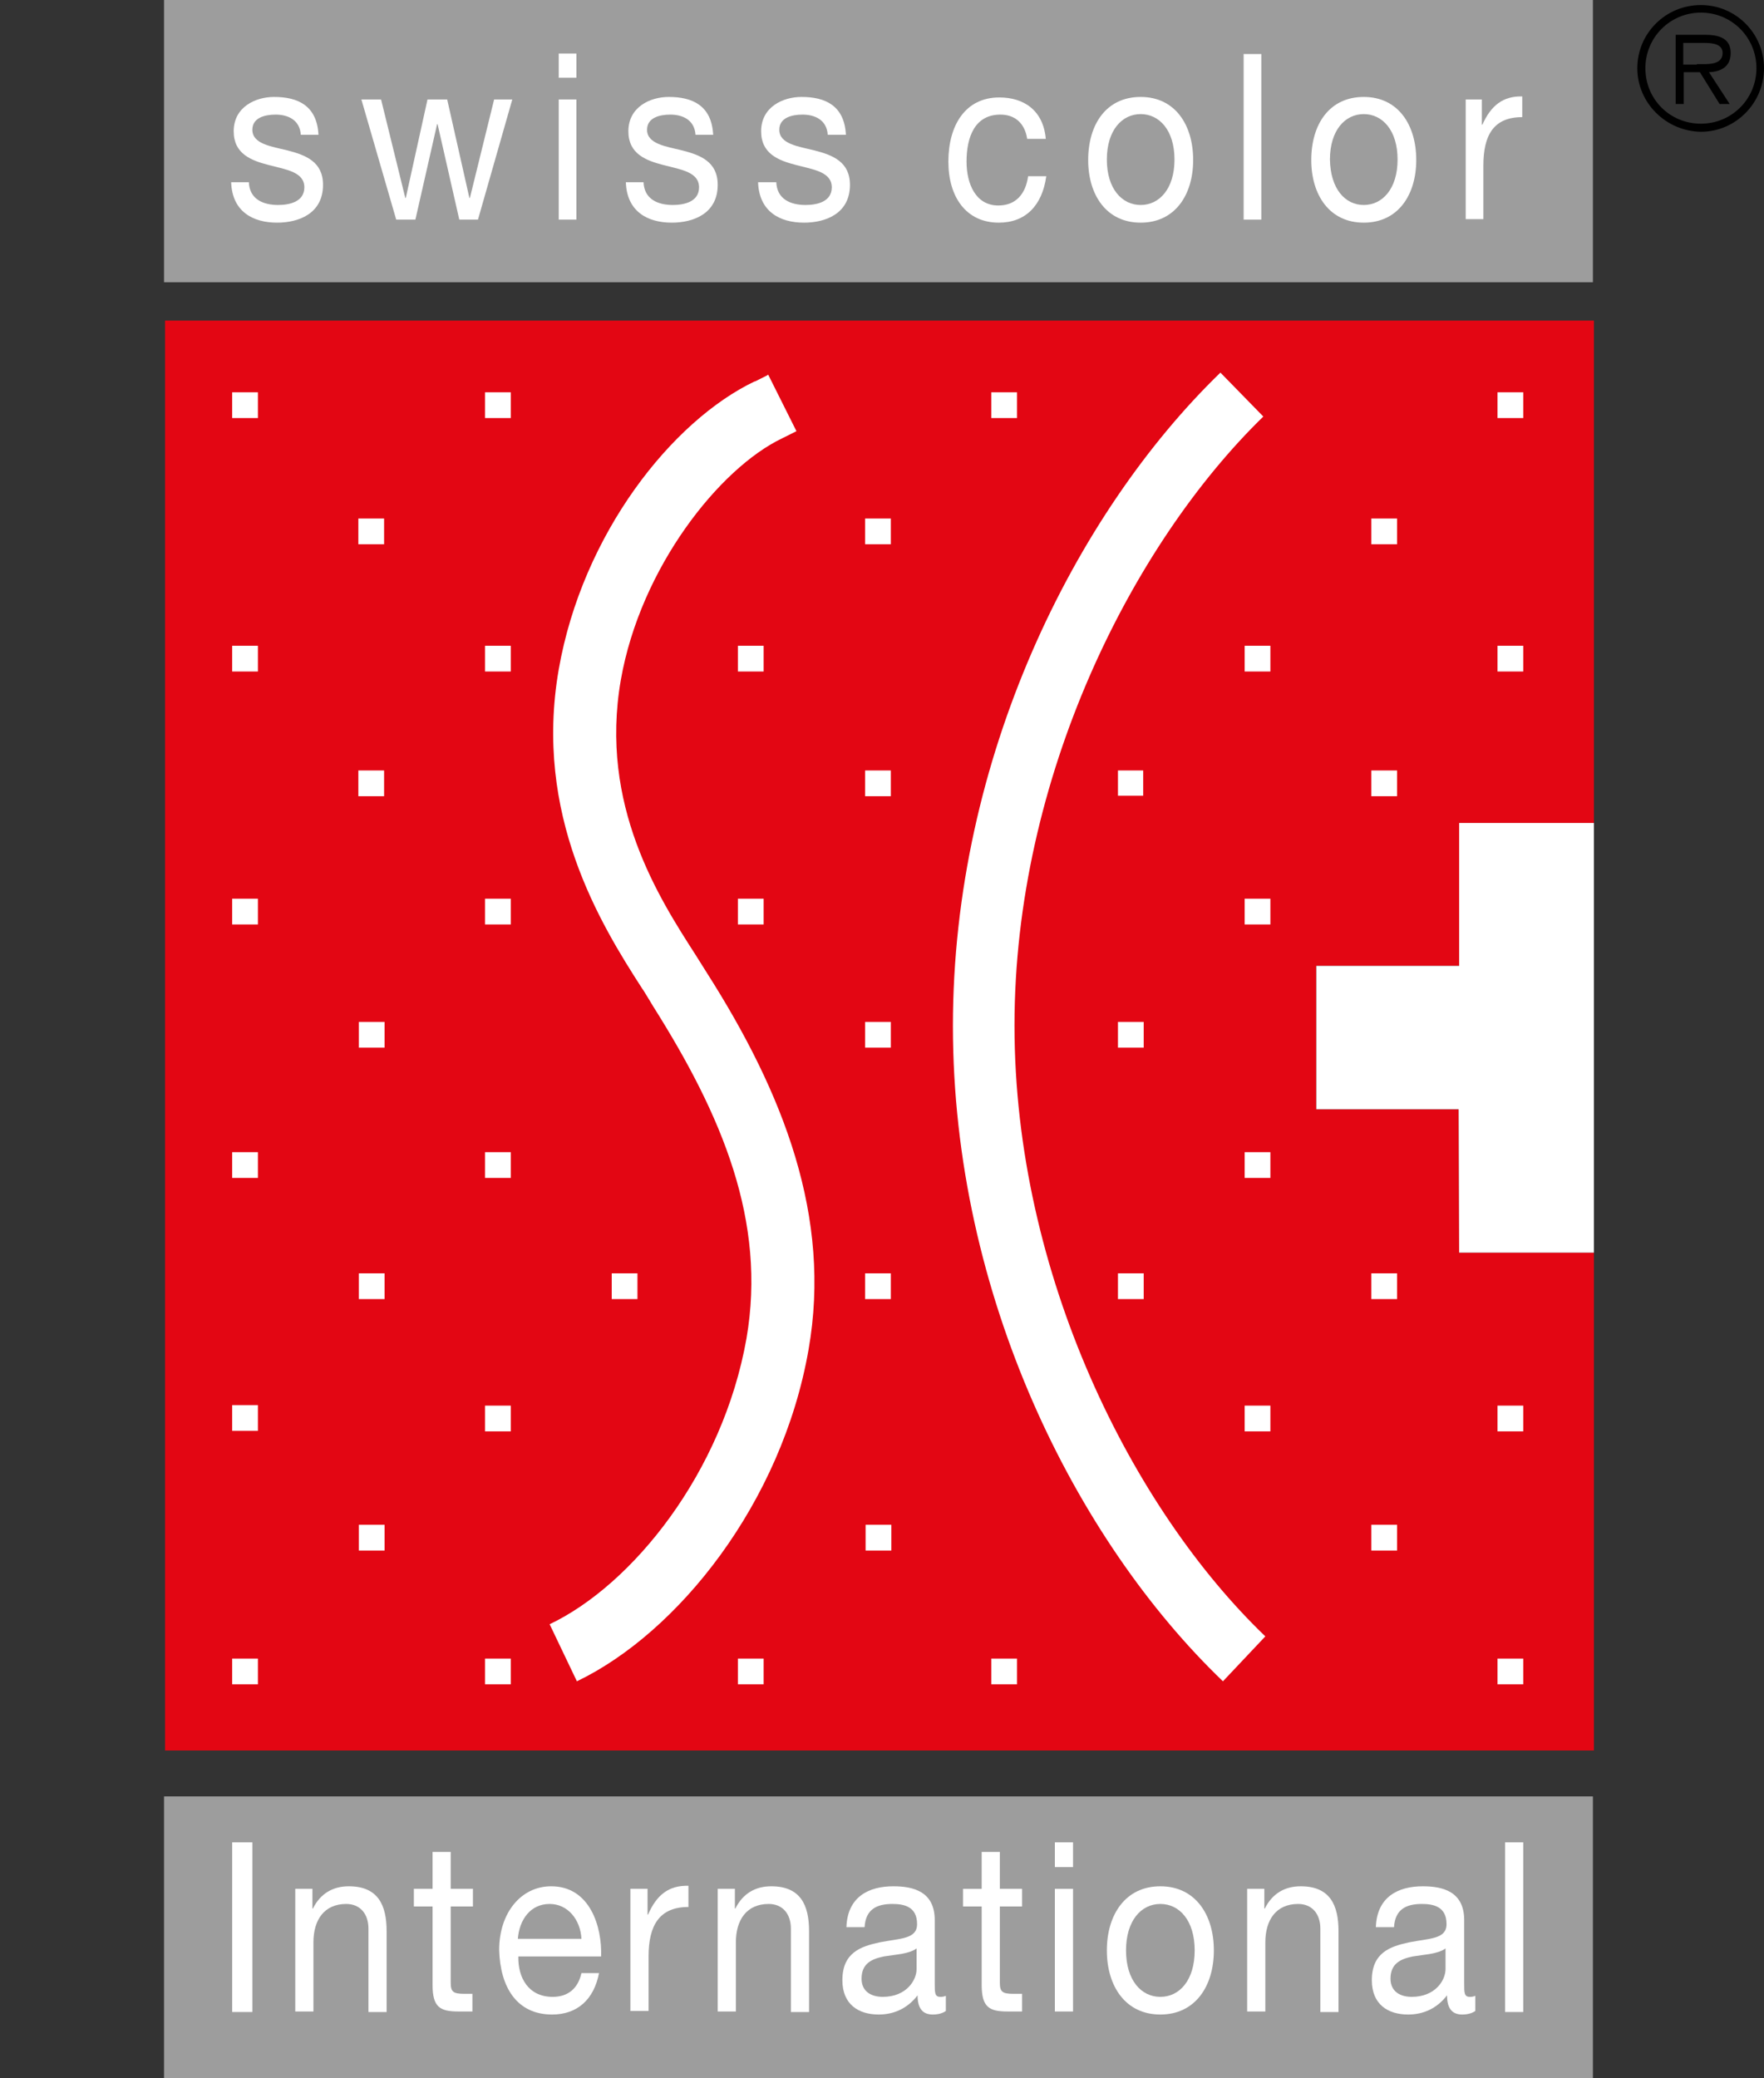
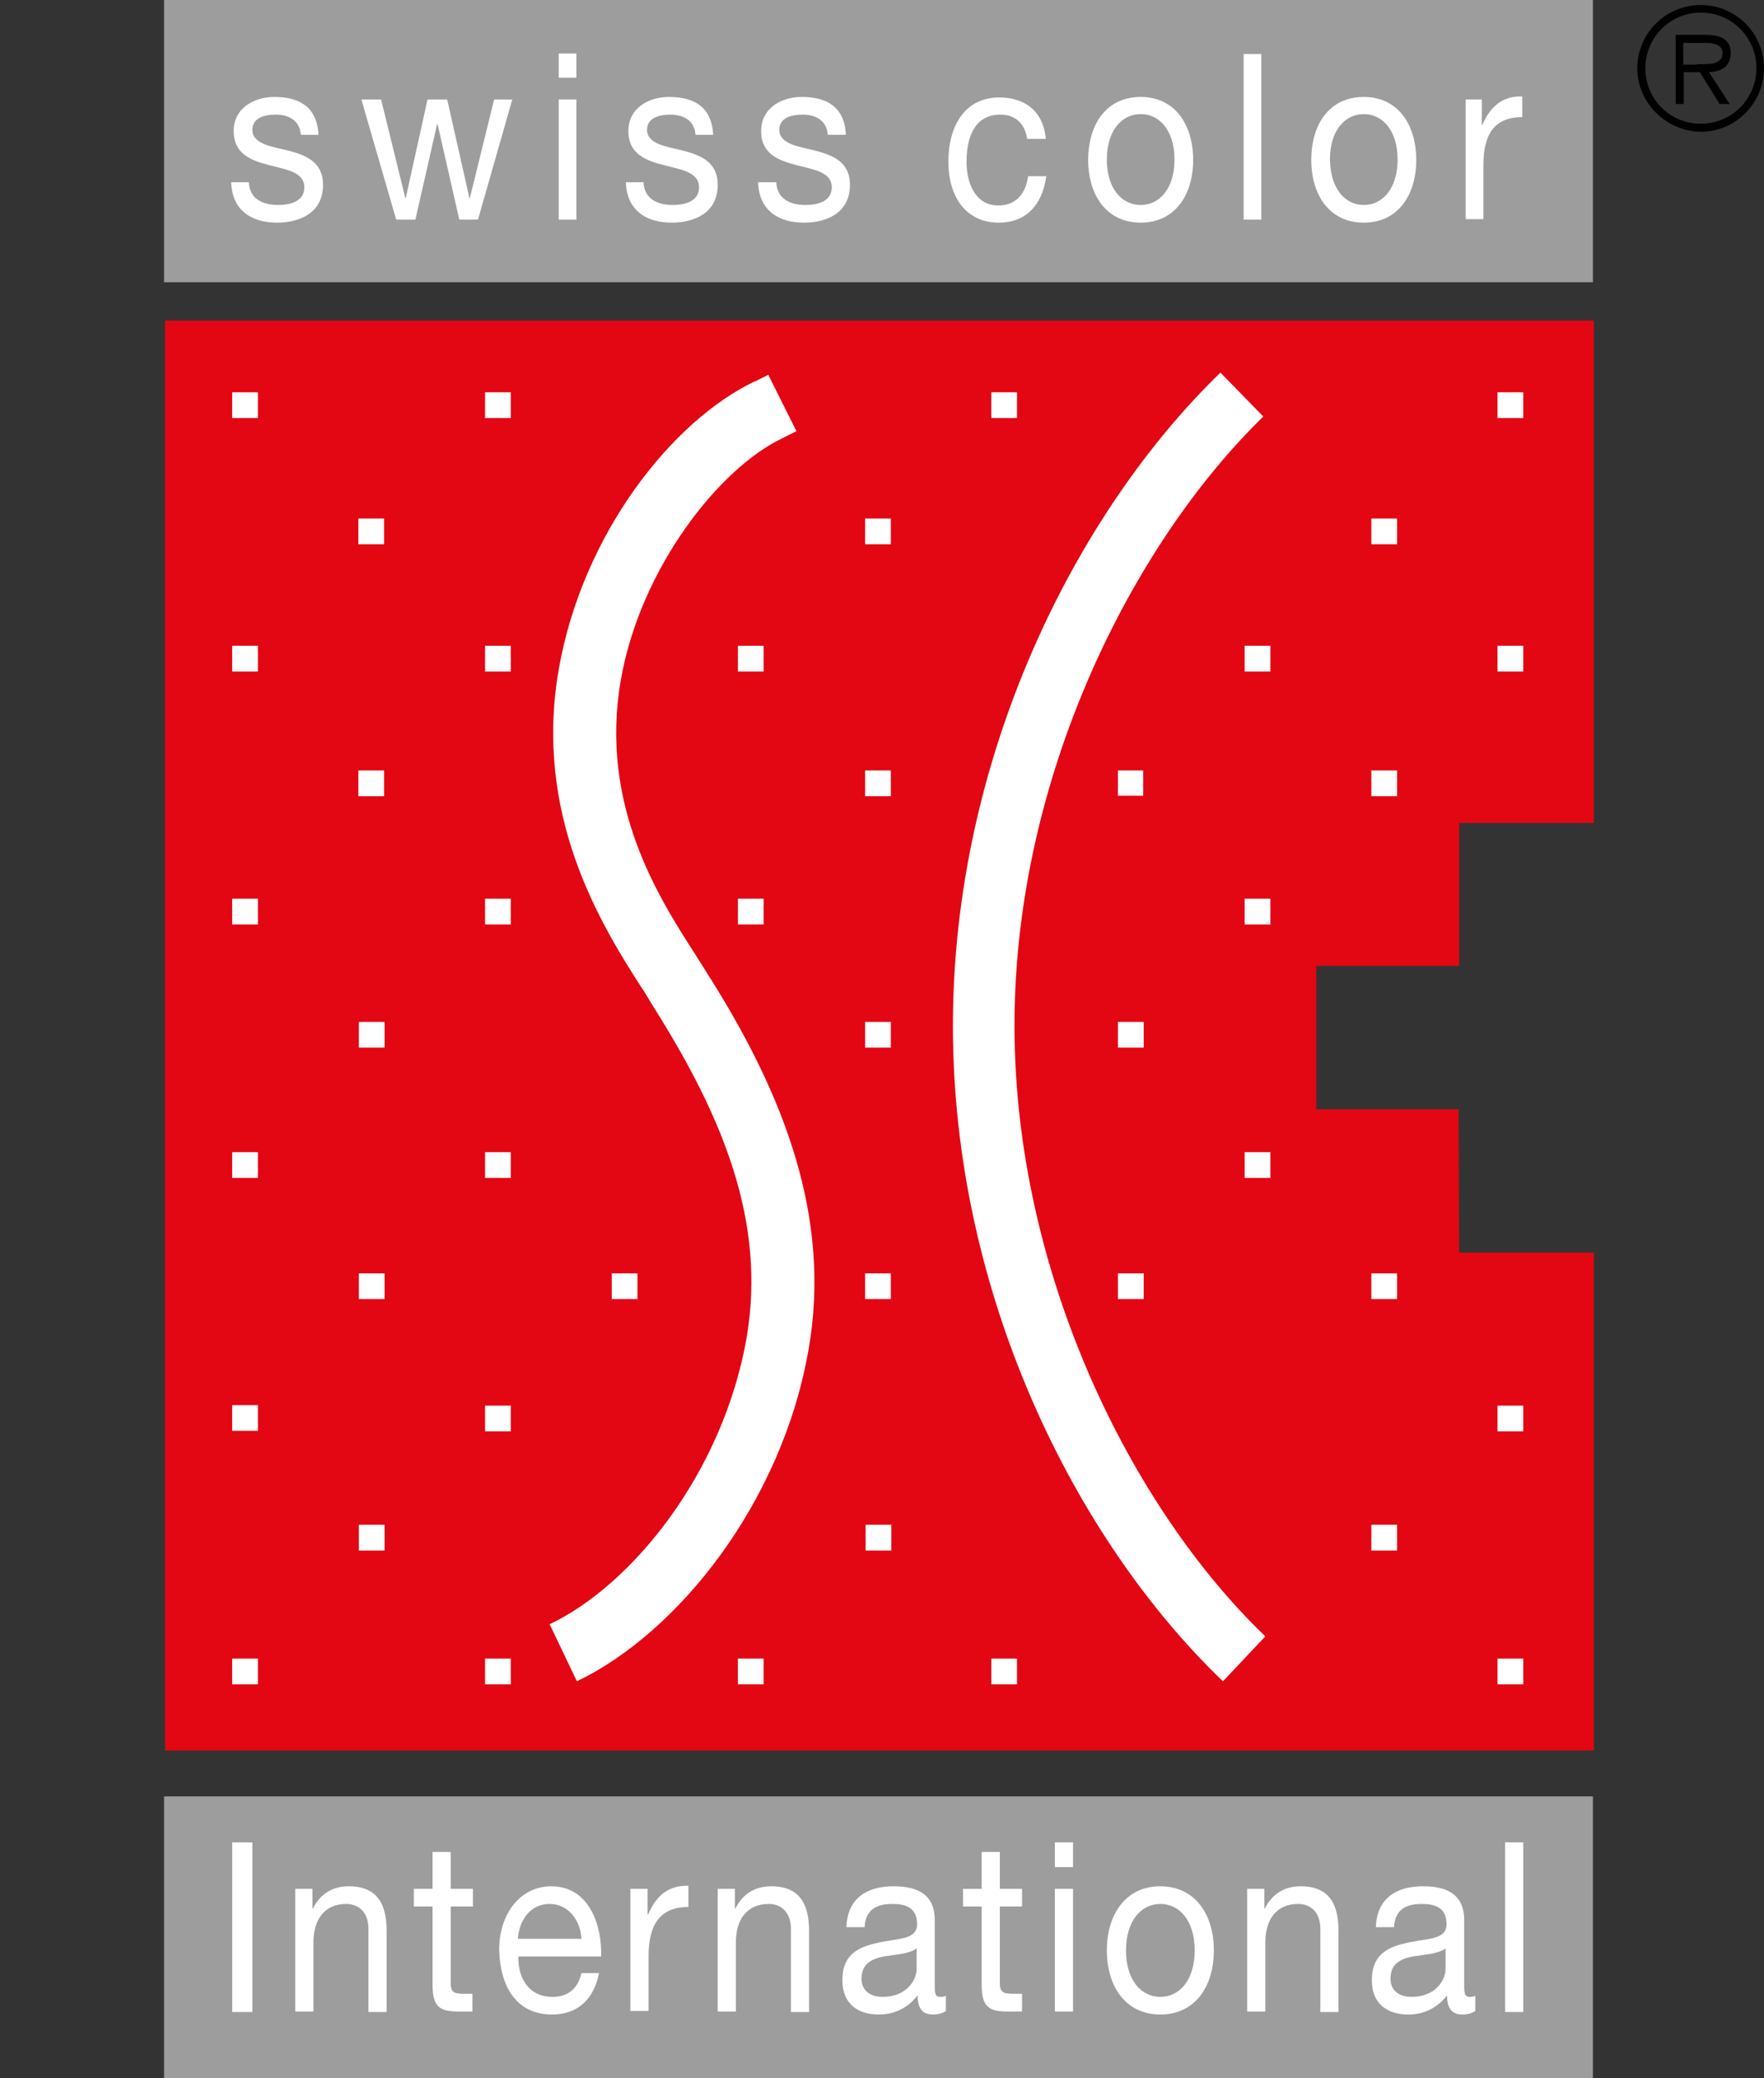
<svg xmlns="http://www.w3.org/2000/svg" version="1.1" id="CONTENT" x="0px" y="0px" viewBox="0 0 349.5 411.6" style="enable-background:new 0 0 349.5 411.6;" xml:space="preserve">
  <rect x="0" y="0" width="349.5" height="411.6" fill="#333333" stroke="none" />
  <style type="text/css">
	.st0{fill:#9D9D9D;}
	.st1{fill:#FFFFFF;}
	.st2{fill:#E30613;}
</style>
  <rect x="32.5" y="355.8" class="st0" width="283.1" height="55.9" />
  <g>
    <path class="st1" d="M46,364.9h4v33.6h-4V364.9z" />
    <path class="st1" d="M58.5,374.1h3.4v3.9H62c1.5-3,4-4.4,7.1-4.4c5.8,0,7.5,3.7,7.5,8.9v16H73V382c0-3-1.7-4.9-4.4-4.9   c-4.4,0-6.5,3.2-6.5,7.6v13.7h-3.6V374.1z" />
    <path class="st1" d="M89.3,374.1h4.4v3.5h-4.4v15.1c0,1.8,0.5,2.2,2.7,2.2h1.6v3.5h-2.7c-3.7,0-5.2-0.8-5.2-5.3v-15.5H82v-3.5h3.7   v-7.3h3.6V374.1z" />
    <path class="st1" d="M118.7,390.7c-1,5.4-4.4,8.3-9.3,8.3c-7,0-10.3-5.4-10.5-12.8c0-7.3,4.3-12.6,10.3-12.6c7.7,0,10.1,8,9.9,13.9   h-16.4c-0.1,4.2,2,8,6.8,8c3,0,5-1.6,5.7-4.7H118.7z M115.2,384c-0.2-3.8-2.7-6.9-6.3-6.9c-3.8,0-6,3.1-6.3,6.9H115.2z" />
    <path class="st1" d="M124.9,374.1h3.4v5.1h0.1c1.7-3.9,4.1-5.8,8-5.7v4.2c-5.8,0-7.9,3.7-7.9,9.8v10.8h-3.6V374.1z" />
    <path class="st1" d="M142.2,374.1h3.4v3.9h0.1c1.5-3,4-4.4,7.1-4.4c5.8,0,7.5,3.7,7.5,8.9v16h-3.6V382c0-3-1.7-4.9-4.4-4.9   c-4.4,0-6.5,3.2-6.5,7.6v13.7h-3.6V374.1z" />
    <path class="st1" d="M187.4,398.3c-0.6,0.4-1.4,0.7-2.6,0.7c-1.9,0-3-1.1-3-3.8c-2,2.6-4.7,3.8-7.7,3.8c-4,0-7.2-2-7.2-6.8   c0-5.5,3.7-6.7,7.4-7.5c4-0.8,7.4-0.6,7.4-3.6c0-3.5-2.6-4-4.9-4c-3,0-5.3,1-5.5,4.6h-3.6c0.2-6,4.4-8.1,9.3-8.1   c3.9,0,8.2,1,8.2,6.7v12.5c0,1.9,0,2.7,1.1,2.7c0.3,0,0.6,0,1.1-0.2V398.3z M181.6,385.9c-1.4,1.1-4.1,1.2-6.5,1.6   c-2.4,0.5-4.4,1.4-4.4,4.4c0,2.6,2,3.6,4.2,3.6c4.7,0,6.7-3.3,6.7-5.5V385.9z" />
    <path class="st1" d="M198.1,374.1h4.4v3.5h-4.4v15.1c0,1.8,0.5,2.2,2.7,2.2h1.7v3.5h-2.8c-3.7,0-5.2-0.8-5.2-5.3v-15.5h-3.7v-3.5   h3.7v-7.3h3.6V374.1z" />
    <path class="st1" d="M212.6,369.8H209v-4.9h3.6V369.8z M209,374.1h3.6v24.3H209V374.1z" />
    <path class="st1" d="M229.9,373.6c6.9,0,10.6,5.6,10.6,12.7c0,7.1-3.7,12.7-10.6,12.7s-10.6-5.6-10.6-12.7   C219.3,379.2,223,373.6,229.9,373.6z M229.9,395.5c3.8,0,6.8-3.3,6.8-9.2c0-5.9-3-9.2-6.8-9.2c-3.8,0-6.8,3.3-6.8,9.2   C223.1,392.2,226.1,395.5,229.9,395.5z" />
    <path class="st1" d="M247.1,374.1h3.4v3.9h0.1c1.5-3,4-4.4,7.1-4.4c5.8,0,7.5,3.7,7.5,8.9v16h-3.6V382c0-3-1.7-4.9-4.4-4.9   c-4.4,0-6.5,3.2-6.5,7.6v13.7h-3.6V374.1z" />
    <path class="st1" d="M292.3,398.3c-0.6,0.4-1.4,0.7-2.6,0.7c-1.9,0-3-1.1-3-3.8c-2,2.6-4.7,3.8-7.7,3.8c-4,0-7.2-2-7.2-6.8   c0-5.5,3.7-6.7,7.4-7.5c4-0.8,7.4-0.6,7.4-3.6c0-3.5-2.6-4-4.9-4c-3,0-5.3,1-5.5,4.6h-3.6c0.2-6,4.4-8.1,9.3-8.1   c3.9,0,8.2,1,8.2,6.7v12.5c0,1.9,0,2.7,1.1,2.7c0.3,0,0.6,0,1.1-0.2V398.3z M286.4,385.9c-1.4,1.1-4.1,1.2-6.5,1.6   c-2.4,0.5-4.4,1.4-4.4,4.4c0,2.6,2,3.6,4.2,3.6c4.7,0,6.7-3.3,6.7-5.5V385.9z" />
    <path class="st1" d="M298.2,364.9h3.6v33.6h-3.6V364.9z" />
  </g>
  <g>
    <polygon class="st2" points="289,219.7 260.8,219.7 260.8,191.3 289.1,191.3 289.1,163 315.8,163 315.8,63.5 32.7,63.5 32.7,346.7    315.8,346.7 315.8,248.1 289.1,248.1  " />
-     <polygon class="st1" points="289.1,163 289.1,191.3 260.8,191.3 260.8,219.7 289,219.7 289.1,248.1 315.8,248.1 315.8,163  " />
  </g>
  <g>
    <rect x="32.5" class="st0" width="283.1" height="55.9" />
  </g>
  <polygon class="st1" points="222.3,152.6 221.5,152.6 221.5,153.3 221.5,156.9 221.5,157.6 222.3,157.6 225.8,157.6 226.5,157.6   226.5,156.9 226.5,153.3 226.5,152.6 225.8,152.6 " />
  <path d="M324.4,13.5c0-6.9,5.6-12.5,12.6-12.5c6.9,0,12.5,5.6,12.5,12.5c0,6.9-5.6,12.6-12.5,12.6C330.1,26,324.4,20.4,324.4,13.5z   M348,13.5c0-6.1-4.9-11-11-11c-6.1,0-11,4.9-11,11c0,6.2,4.9,11,11,11C343.1,24.5,348,19.6,348,13.5z M342.7,20.6h-2l-3.9-6.3h-3.2  v6.3H332V6.9h6c3.6,0,4.9,1.4,4.9,3.6c0,2.7-1.9,3.7-4.3,3.8L342.7,20.6z M336.2,12.7c1.9,0,5.1,0.3,5.1-2.2c0-1.8-2-2-3.7-2h-4.1  v4.3H336.2z" />
  <g>
    <path class="st1" d="M49.3,36c0.1,3.5,2.9,4.6,5.8,4.6c2.2,0,5.2-0.6,5.2-3.5c0-3-3.5-3.5-7-4.4c-3.5-0.9-7-2.2-7-6.7   c0-4.8,4.3-6.8,8-6.8c4.7,0,8.5,1.7,8.8,7.5h-3.5c-0.2-3-2.6-4-5-4c-2.1,0-4.6,0.6-4.6,3c0,2.8,3.7,3.3,7,4.1c3.5,0.9,7,2.2,7,6.8   c0,5.7-4.8,7.5-9.1,7.5c-4.8,0-8.9-2.2-9.1-8H49.3z" />
    <path class="st1" d="M94.7,43.5H91l-4.3-18.9h-0.1l-4.3,18.9h-3.8l-6.9-23.8h3.9l4.8,19.5h0.1l4.3-19.5h3.9L93,39.2h0.1l4.8-19.5   h3.6L94.7,43.5z" />
    <path class="st1" d="M114.2,15.4h-3.5v-4.8h3.5V15.4z M110.7,19.7h3.5v23.8h-3.5V19.7z" />
    <path class="st1" d="M127.5,36c0.1,3.5,2.9,4.6,5.8,4.6c2.2,0,5.2-0.6,5.2-3.5c0-3-3.5-3.5-7-4.4c-3.5-0.9-7-2.2-7-6.7   c0-4.8,4.3-6.8,8-6.8c4.7,0,8.5,1.7,8.8,7.5h-3.5c-0.2-3-2.6-4-5-4c-2.1,0-4.6,0.6-4.6,3c0,2.8,3.7,3.3,7,4.1c3.5,0.9,7,2.2,7,6.8   c0,5.7-4.8,7.5-9.1,7.5c-4.8,0-8.9-2.2-9.1-8H127.5z" />
    <path class="st1" d="M153.8,36c0.1,3.5,2.9,4.6,5.8,4.6c2.2,0,5.2-0.6,5.2-3.5c0-3-3.5-3.5-7-4.4c-3.5-0.9-7-2.2-7-6.7   c0-4.8,4.3-6.8,8-6.8c4.7,0,8.5,1.7,8.8,7.5H164c-0.2-3-2.6-4-5-4c-2.1,0-4.6,0.6-4.6,3c0,2.8,3.7,3.3,7,4.1c3.5,0.9,7,2.2,7,6.8   c0,5.7-4.8,7.5-9.1,7.5c-4.8,0-8.9-2.2-9.1-8H153.8z" />
    <path class="st1" d="M203.5,27.4c-0.5-3-2.4-4.7-5.3-4.7c-5.1,0-6.7,4.5-6.7,9.3c0,4.4,1.8,8.7,6.3,8.7c3.4,0,5.4-2.2,5.9-5.8h3.6   c-0.8,5.8-4.1,9.2-9.4,9.2c-6.5,0-10-5.1-10-12.1c0-7.1,3.3-12.7,10.1-12.7c4.8,0,8.7,2.5,9.2,8.2H203.5z" />
    <path class="st1" d="M226,19.2c6.8,0,10.4,5.5,10.4,12.5c0,6.9-3.6,12.4-10.4,12.4c-6.8,0-10.4-5.5-10.4-12.4   C215.6,24.6,219.2,19.2,226,19.2z M226,40.6c3.7,0,6.7-3.2,6.7-9c0-5.8-3-9-6.7-9s-6.7,3.2-6.7,9C219.3,37.4,222.3,40.6,226,40.6z" />
    <path class="st1" d="M246.4,10.7h3.5v32.8h-3.5V10.7z" />
    <path class="st1" d="M270.2,19.2c6.8,0,10.4,5.5,10.4,12.5c0,6.9-3.6,12.4-10.4,12.4c-6.8,0-10.4-5.5-10.4-12.4   C259.8,24.6,263.4,19.2,270.2,19.2z M270.2,40.6c3.7,0,6.7-3.2,6.7-9c0-5.8-3-9-6.7-9c-3.7,0-6.7,3.2-6.7,9   C263.6,37.4,266.5,40.6,270.2,40.6z" />
    <path class="st1" d="M290.3,19.7h3.3v5h0.1c1.7-3.8,4.1-5.7,7.9-5.6v4.1c-5.7,0-7.7,3.6-7.7,9.6v10.6h-3.5V19.7z" />
  </g>
  <path class="st1" d="M250.7,324.1c-26.3-25.2-49.7-71.6-49.7-121c0-49.1,23.3-95.3,49.3-120.6l-8.5-8.7c-28.8,27.9-53,76.3-53,129.4  c0,53.4,24.4,101.9,53.5,129.8L250.7,324.1z" />
  <path class="st1" d="M151.9,74.4l-2.4,1.2l0.1-0.1c-16.4,7.8-34.2,30.2-38.9,57.1c-5,28.8,8.2,50.3,16.6,63.3c0-0.1,2.1,3.4,2.1,3.4  c13.7,21.7,22.5,42.6,18.5,65.8c-4.7,26.6-22.6,48.8-39,56.6l5.4,11.3c20-9.6,40.6-35.3,45.9-65.7c4.6-26.2-4.9-50.7-20.2-74.7  c0,0-2.2-3.5-2.2-3.5c-7.2-11.2-19.1-29.6-14.8-54.4c3.9-22.3,19.6-42,32-47.9l2.8-1.4l-5.6-11.2L151.9,74.4z" />
  <rect x="46" y="77.7" class="st1" width="5.1" height="5.1" />
  <rect x="71" y="102.7" class="st1" width="5.1" height="5.1" />
  <rect x="96.1" y="77.7" class="st1" width="5.1" height="5.1" />
  <rect x="146.2" y="127.9" class="st1" width="5.1" height="5.1" />
  <rect x="146.2" y="178" class="st1" width="5.1" height="5.1" />
  <rect x="96.1" y="127.9" class="st1" width="5.1" height="5.1" />
  <rect x="96.1" y="178" class="st1" width="5.1" height="5.1" />
  <rect x="96.1" y="228.2" class="st1" width="5.1" height="5.1" />
  <rect x="121.2" y="252.2" class="st1" width="5.1" height="5.1" />
  <rect x="96.1" y="278.4" class="st1" width="5.1" height="5.1" />
  <rect x="96.1" y="328.5" class="st1" width="5.1" height="5.1" />
  <rect x="146.2" y="328.5" class="st1" width="5.1" height="5.1" />
  <rect x="171.4" y="102.7" class="st1" width="5.1" height="5.1" />
  <rect x="171.4" y="152.6" class="st1" width="5.1" height="5.1" />
  <rect x="171.4" y="202.4" class="st1" width="5.1" height="5.1" />
  <rect x="171.4" y="252.2" class="st1" width="5.1" height="5.1" />
  <rect x="171.5" y="302" class="st1" width="5.1" height="5.1" />
  <rect x="196.4" y="328.5" class="st1" width="5.1" height="5.1" />
  <rect x="196.4" y="77.7" class="st1" width="5.1" height="5.1" />
  <rect x="246.6" y="127.9" class="st1" width="5.1" height="5.1" />
  <rect x="246.6" y="178" class="st1" width="5.1" height="5.1" />
  <rect x="246.6" y="228.2" class="st1" width="5.1" height="5.1" />
  <rect x="221.5" y="252.2" class="st1" width="5.1" height="5.1" />
  <rect x="221.5" y="202.4" class="st1" width="5.1" height="5.1" />
-   <rect x="246.6" y="278.4" class="st1" width="5.1" height="5.1" />
  <rect x="271.7" y="302" class="st1" width="5.1" height="5.1" />
  <rect x="271.7" y="252.2" class="st1" width="5.1" height="5.1" />
  <rect x="271.7" y="152.6" class="st1" width="5.1" height="5.1" />
  <rect x="271.7" y="102.7" class="st1" width="5.1" height="5.1" />
  <rect x="296.7" y="77.7" class="st1" width="5.1" height="5.1" />
  <rect x="296.7" y="127.9" class="st1" width="5.1" height="5.1" />
  <rect x="296.7" y="278.4" class="st1" width="5.1" height="5.1" />
  <rect x="296.7" y="328.5" class="st1" width="5.1" height="5.1" />
  <rect x="71" y="152.6" class="st1" width="5.1" height="5.1" />
  <rect x="71.1" y="202.4" class="st1" width="5.1" height="5.1" />
  <rect x="71.1" y="252.2" class="st1" width="5.1" height="5.1" />
  <rect x="71.1" y="302" class="st1" width="5.1" height="5.1" />
  <rect x="46" y="127.9" class="st1" width="5.1" height="5.1" />
  <rect x="46" y="178" class="st1" width="5.1" height="5.1" />
  <rect x="46" y="228.2" class="st1" width="5.1" height="5.1" />
  <rect x="46" y="278.3" class="st1" width="5.1" height="5.1" />
  <rect x="46" y="328.5" class="st1" width="5.1" height="5.1" />
</svg>